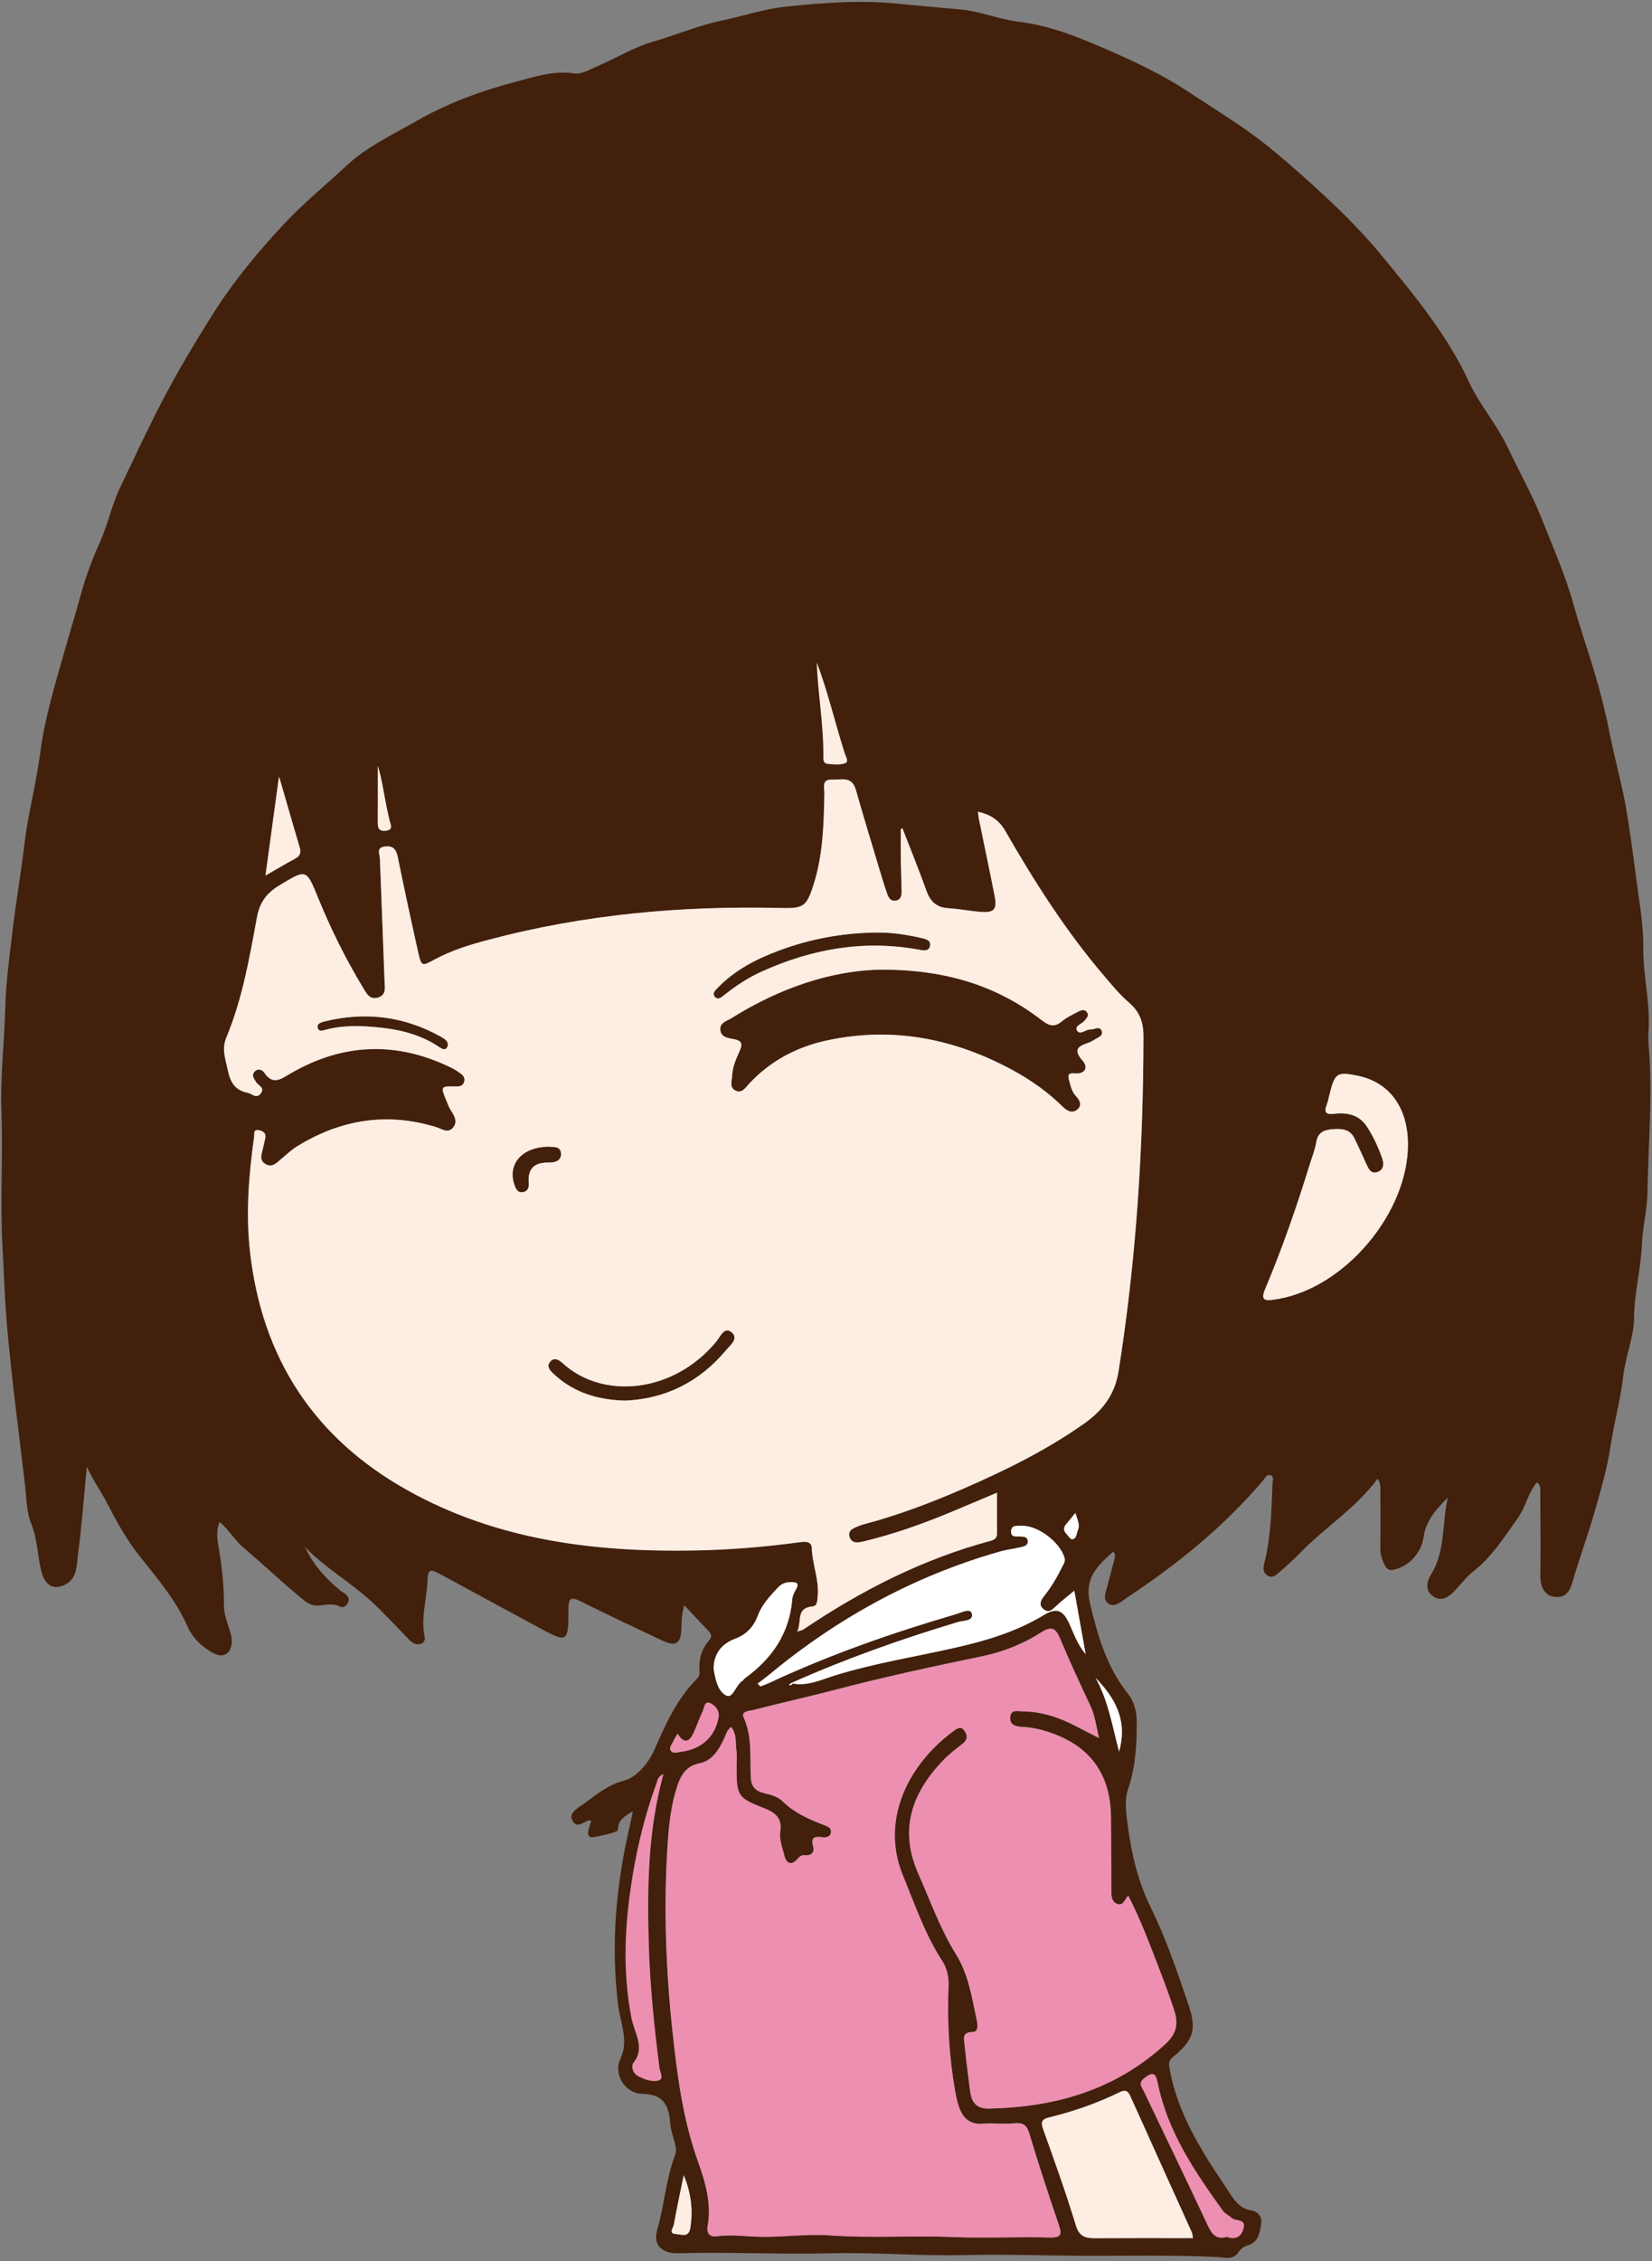
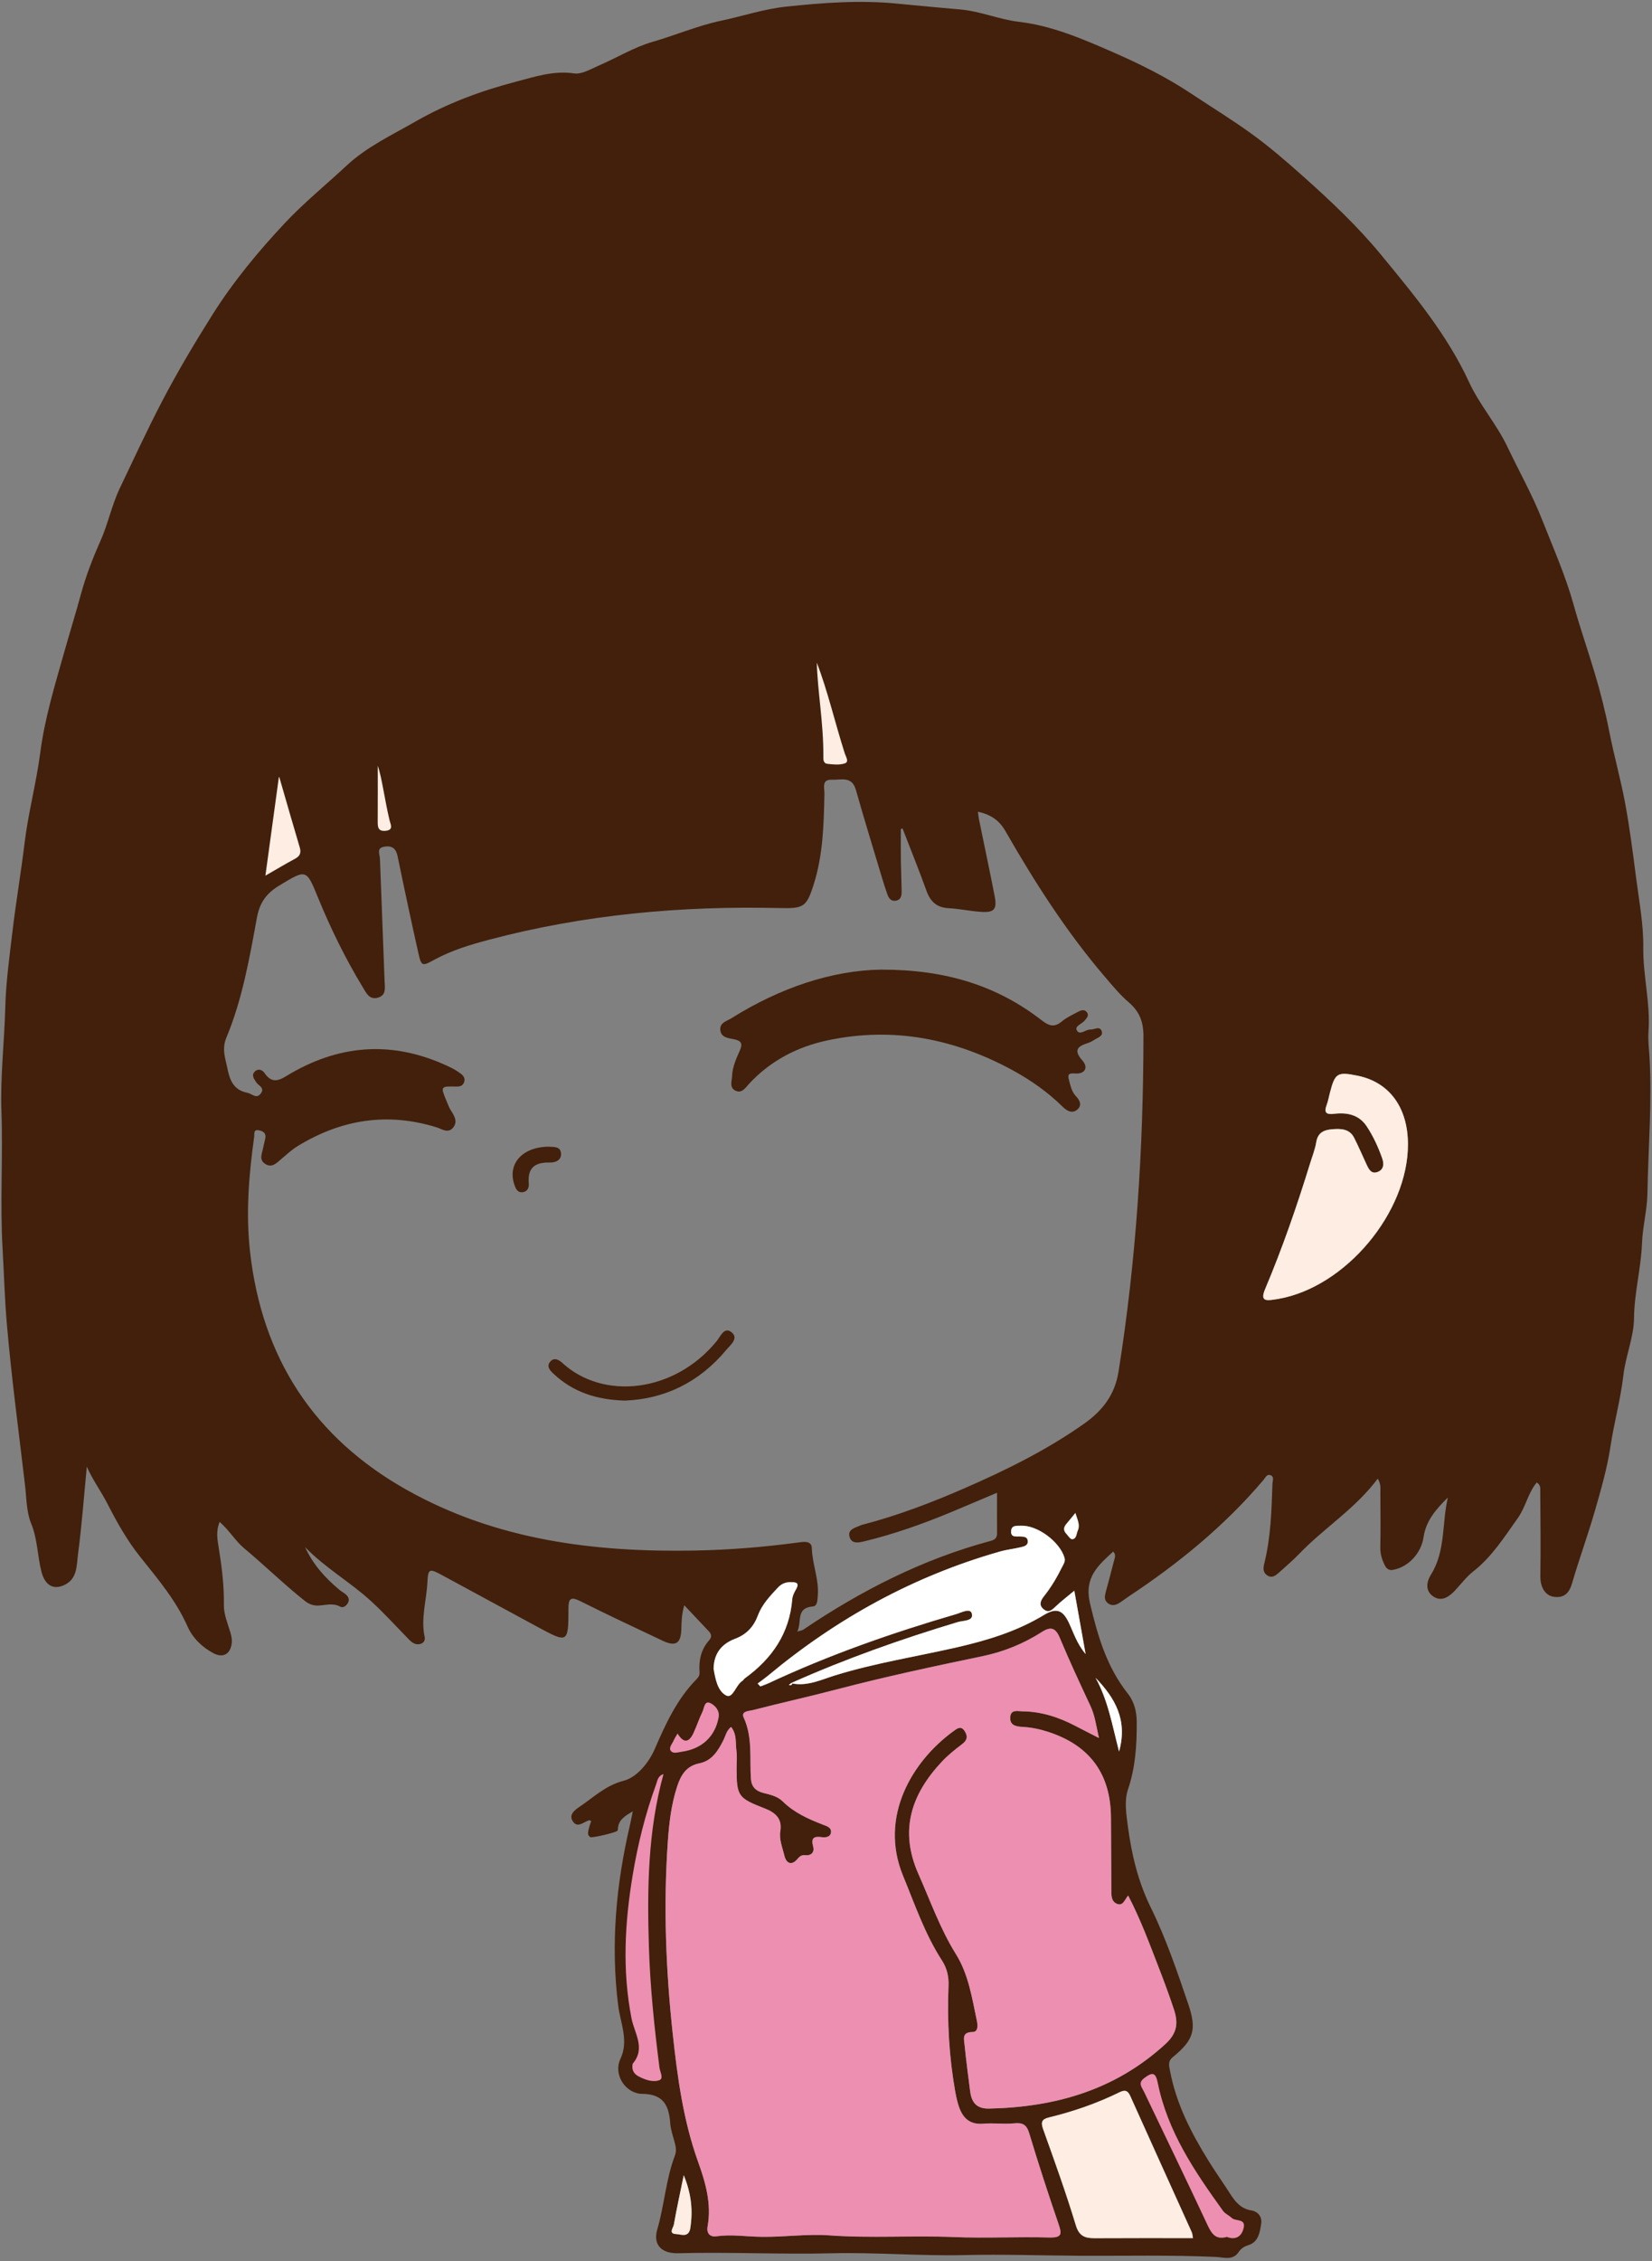
<svg xmlns="http://www.w3.org/2000/svg" height="469.1" preserveAspectRatio="xMidYMid meet" version="1.0" viewBox="77.7 19.6 342.9 469.1" width="342.9" zoomAndPan="magnify">
  <rect x="77.7" y="19.6" width="342.9" height="469.1" fill="#808080" stroke="none" />
  <g fill="#42200B" id="change1_1">
    <path d="M207.41,310.18c-5.95-0.16-10.82-1.8-14.84-5.59c-0.7-0.66-1.5-1.5-0.67-2.48 c0.83-0.98,1.81-0.39,2.54,0.27c8.42,7.73,23.15,6.25,31.98-4.49c0.81-0.98,1.6-3.11,3.1-1.91c1.61,1.29-0.23,2.66-1.1,3.72 C222.83,306.4,215.64,309.86,207.41,310.18z" />
    <path d="M191.61,257.5c0.96,0.11,2.43-0.16,2.54,1.41c0.1,1.45-1.22,1.91-2.38,1.88c-3.08-0.08-4.61,1.15-4.31,4.37 c0.08,0.81-0.27,1.64-1.22,1.78c-1.13,0.16-1.5-0.74-1.78-1.58C183,261.04,186.13,257.54,191.61,257.5z" />
-     <path d="M259.55,213.08c3.18-0.05,6.3,0.42,9.39,1.13c0.9,0.21,2.16,0.45,1.77,1.77c-0.32,1.08-1.45,0.79-2.29,0.64 c-11.37-2.08-22.17-0.16-32.59,4.54c-2.81,1.27-5.38,2.96-7.79,4.88c-0.54,0.43-1.25,1.04-1.86,0.45c-0.8-0.78,0.03-1.46,0.54-1.99 c3.57-3.67,8.03-5.95,12.74-7.71C245.92,214.38,252.64,213.15,259.55,213.08z" />
-     <path d="M170.68,236.35c-0.19,1.08-0.85,1.14-1.67,0.57c-4.66-3.21-9.99-4.07-15.46-4.38 c-2.72-0.16-5.42-0.02-8.08,0.65c-0.62,0.16-1.55,0.6-1.81-0.34c-0.23-0.84,0.66-1.14,1.33-1.31c8.53-2.12,16.66-1.11,24.34,3.21 C170.4,235.37,170.64,235.84,170.68,236.35z" />
    <path d="M260.58,220.77c13.51-0.02,24.11,3.35,33.39,10.55c1.47,1.14,2.59,1.49,4.13,0.2 c0.99-0.83,2.23-1.4,3.39-2.01c0.62-0.33,1.38-0.59,1.87,0.19c0.41,0.66-0.12,1.12-0.5,1.61c-0.56,0.73-2.16,1.14-1.64,2.07 c0.62,1.12,1.83-0.24,2.83-0.18c0.8,0.04,1.9-0.82,2.32,0.32c0.38,1.05-0.84,1.36-1.54,1.82c-0.44,0.29-0.92,0.53-1.42,0.69 c-2.13,0.68-2.87,1.52-1.05,3.58c1.33,1.5,0.51,2.88-1.56,2.7c-1.46-0.12-1.48,0.39-1.2,1.43c0.32,1.18,0.55,2.38,1.46,3.33 c0.78,0.81,1.3,1.87,0.23,2.75c-1.12,0.92-2.2,0.19-3.03-0.62c-3.1-3.04-6.61-5.51-10.39-7.57c-12.06-6.55-24.82-9.07-38.38-6.19 c-6.32,1.34-11.87,4.23-16.32,9.03c-0.74,0.8-1.47,2.05-2.81,1.41c-1.32-0.63-0.74-2.04-0.7-3.09c0.08-1.86,0.87-3.58,1.61-5.25 c0.64-1.43,0.28-2.04-1.23-2.33c-1.16-0.23-2.67-0.34-2.83-1.9c-0.16-1.55,1.38-1.87,2.37-2.49 C239.61,224.52,250.46,220.91,260.58,220.77z" />
    <path d="M420.08,238.85c-0.1-1.74-0.34-3.49-0.21-5.22c0.43-5.86-1.15-11.58-1.08-17.44 c0.06-4.81-0.87-9.65-1.49-14.46c-0.66-5.15-1.32-10.31-2.26-15.41c-0.93-5.03-2.34-9.98-3.32-15c-0.8-4.09-1.84-8.16-3.02-12.11 c-1.41-4.72-3.05-9.4-4.37-14.15c-1.69-6.08-4.25-11.81-6.54-17.64c-2.03-5.16-4.79-10.05-7.17-15.06c-2.28-4.79-5.81-8.75-8-13.5 c-4.56-9.88-11.46-18.13-18.26-26.4c-4.86-5.9-10.44-11.16-16.17-16.27c-3.53-3.15-7.1-6.23-10.92-8.98 c-4.02-2.89-8.26-5.49-12.37-8.22c-5.13-3.41-10.61-6.12-16.14-8.54c-6.25-2.73-12.64-5.51-19.55-6.32 c-4.15-0.49-7.97-2.19-12.22-2.57c-4.3-0.38-8.62-0.76-12.91-1.19c-7.82-0.79-15.53-0.2-23.23,0.61 c-4.55,0.48-8.98,1.97-13.48,2.92c-4.87,1.03-9.44,3.01-14.21,4.38c-3.87,1.12-7.42,3.31-11.16,4.92 c-1.67,0.72-3.54,1.87-5.15,1.63c-4.26-0.63-8.19,0.71-12.05,1.72c-7.24,1.89-14.28,4.49-20.83,8.25 c-4.93,2.83-10.14,5.25-14.34,9.17c-4.27,3.98-8.8,7.65-12.82,11.93c-5.56,5.93-10.71,12.16-15.03,19.02 c-3.67,5.82-7.18,11.72-10.39,17.85c-3.11,5.95-5.91,12.03-8.8,18.07c-1.7,3.56-2.46,7.47-4.08,11.08 c-1.58,3.54-2.98,7.18-4.01,10.95c-1.1,4.04-2.34,8.04-3.48,12.07c-1.95,6.88-4.05,13.76-4.97,20.86 c-0.82,6.28-2.48,12.39-3.25,18.71c-0.74,6.14-1.8,12.3-2.53,18.48c-0.62,5.24-1.35,10.49-1.48,15.76 C78.6,235.9,77.74,243,78,250.19c0.33,9.45-0.31,18.95,0.23,28.39c0.3,5.21,0.44,10.44,0.89,15.66 c0.96,11.22,2.48,22.37,3.78,33.54c0.31,2.65,0.28,5.49,1.26,7.89c1.36,3.29,1.29,6.77,2.17,10.11c0.63,2.36,2.12,3.73,4.48,2.77 c2.98-1.22,2.76-4.06,3.07-6.39c0.8-6.07,1.25-12.18,1.84-18.27c1.21,2.75,2.95,5.1,4.26,7.65c1.97,3.84,4.09,7.64,6.81,11.05 c3.64,4.56,7.42,8.99,9.83,14.44c1.05,2.37,3,4.3,5.4,5.57c1.8,0.95,3.26,0.33,3.7-1.59c0.2-0.86,0.09-1.72-0.16-2.59 c-0.55-1.91-1.42-3.87-1.39-5.79c0.06-4.04-0.43-7.96-1.07-11.92c-0.26-1.6-0.63-3.39,0.19-5.36c2.02,1.77,3.29,3.97,5.06,5.45 c4.29,3.57,8.27,7.49,12.65,10.96c0.8,0.63,1.68,0.97,2.67,0.95c1.55-0.04,3.09-0.63,4.64,0.22c0.57,0.32,1.2-0.11,1.55-0.67 c0.46-0.72,0.2-1.36-0.38-1.86c-0.39-0.35-0.88-0.59-1.28-0.92c-2.97-2.47-5.53-5.28-7.18-8.91c4.14,4.3,9.35,7.23,13.69,11.21 c2.78,2.55,5.32,5.36,7.96,8.05c0.65,0.66,1.39,1.11,2.35,0.82c0.68-0.21,0.97-0.79,0.82-1.46c-0.82-3.8,0.38-7.49,0.57-11.24 c0.14-2.94,0.39-2.99,3.09-1.53c6.64,3.59,13.28,7.19,19.92,10.79c6.12,3.32,6.27,3.27,6.27-3.79c0-2.13,0.39-2.66,2.48-1.62 c5.65,2.83,11.38,5.51,17.09,8.21c2.67,1.26,3.76,0.58,3.86-2.33c0.05-1.55,0.05-3.09,0.61-5.04c1.89,2.01,3.49,3.71,5.1,5.41 c0.58,0.61,0.65,1.21,0.07,1.85c-1.68,1.9-2.18,4.15-2,6.61c0.04,0.56-0.15,1-0.55,1.41c-4.12,4.14-6.48,9.34-8.76,14.58 c-1.33,3.04-3.83,5.88-6.42,6.55c-3.77,0.97-6.18,3.39-9.07,5.33c-1.01,0.68-2.5,1.71-1.44,3.18c0.97,1.36,2.2,0.01,3.31-0.3 c0.12-0.03,0.29,0.09,0.44,0.15c-0.82,2.47-0.84,2.87-0.18,3.34c0.32,0.23,5.45-0.98,5.63-1.33c0.04-0.08,0.09-0.16,0.09-0.25 c0.03-1.99,1.5-2.83,3.1-3.77c-0.21,1.03-0.39,1.96-0.6,2.88c-2.88,12.32-4.01,24.75-2.44,37.36c0.46,3.69,2.24,7.34,0.49,11.07 c-1.6,3.42,1.14,7.27,4.49,7.3c4.43,0.04,5.56,2.41,5.83,6.11c0.1,1.38,0.6,2.74,0.96,4.1c0.23,0.87,0.34,1.73,0.01,2.59 c-1.88,4.96-2.19,10.3-3.66,15.34c-0.98,3.38,1.13,5.01,4.29,4.93c10.6-0.29,21.19,0.27,31.8,0.01c9.21-0.23,18.43,0.59,27.66,0.37 c7.95-0.19,15.91,0.09,23.86,0.14c9.47,0.05,18.94-0.19,28.41,0.25c1.39,0.06,3.41,0.79,4.58-0.92c0.57-0.84,1.16-1.24,2.18-1.56 c2.02-0.65,2.32-2.71,2.58-4.5c0.19-1.38-0.71-2.46-2.04-2.67c-2.17-0.34-3.32-1.76-4.38-3.41c-1.47-2.29-3.05-4.51-4.48-6.82 c-3.63-5.84-6.76-11.91-8.04-18.77c-0.2-1.05-0.48-1.94,0.6-2.82c4.33-3.53,4.99-5.69,3.21-10.95c-2.32-6.81-4.63-13.65-7.81-20.11 c-2.64-5.37-3.98-11.05-4.75-16.88c-0.33-2.49-0.75-5.28,0.02-7.54c1.57-4.61,1.85-9.26,1.83-14c-0.01-2.15-0.49-4.21-1.85-5.93 c-4.38-5.52-6.25-11.95-7.85-18.72c-1.26-5.37,1.65-7.83,4.82-10.75c0.64,0.7,0.32,1.3,0.18,1.86c-0.56,2.21-1.16,4.41-1.75,6.61 c-0.21,0.8-0.31,1.6,0.39,2.19c0.78,0.66,1.64,0.52,2.44,0.01c0.67-0.42,1.29-0.91,1.95-1.35c10.37-6.87,19.93-14.67,28-24.2 c0.36-0.43,0.68-1.22,1.39-0.98c0.9,0.31,0.47,1.2,0.45,1.83c-0.19,5.53-0.33,11.06-1.69,16.47c-0.25,0.98-0.32,1.97,0.71,2.57 c0.95,0.55,1.69-0.07,2.35-0.66c1.44-1.29,2.91-2.55,4.25-3.94c5.15-5.35,11.59-9.3,16.23-15.53c0.74,1.2,0.54,2.08,0.55,2.91 c0.02,3.78,0.06,7.55-0.01,11.33c-0.03,1.38,0.35,2.59,0.95,3.77c0.35,0.7,0.89,1.06,1.7,0.91c3.2-0.6,5.84-3.45,6.33-6.81 c0.5-3.43,2.66-5.84,5.04-8.2c-1.26,5.35-0.43,11.07-3.5,15.98c-0.91,1.47-1.27,3.3,0.41,4.5c1.82,1.3,3.45,0.01,4.59-1.21 c1.23-1.32,2.42-2.88,3.75-3.92c3.91-3.06,6.41-7.08,9.22-11.01c1.69-2.35,2.15-5.27,3.98-7.46c0.89,0.54,0.73,1.34,0.73,1.98 c0.05,5.81,0.1,11.63,0.02,17.44c-0.03,2.26,0.96,4.08,2.89,4.31c2.07,0.24,3.1-0.78,3.69-2.81c1.48-5.08,3.31-10.06,4.77-15.14 c1.25-4.34,2.51-8.73,3.19-13.18c0.75-5,2.12-9.86,2.7-14.9c0.46-3.96,2.16-7.84,2.2-11.76c0.05-5.29,1.46-10.35,1.66-15.59 c0.13-3.4,1.04-6.78,1.12-10.18C419.81,257.81,420.63,248.34,420.08,238.85z M289.46,338.38c-0.83-0.05-1.97,0.27-1.88-1.12 c0.07-1.27,1.18-1.07,2.02-1.11c3.38-0.17,8.05,3.27,9.06,6.62c0.24,0.79-0.21,1.37-0.51,1.97c-1.05,2.13-2.26,4.17-3.74,6.03 c-0.71,0.89-1.16,1.87-0.03,2.74c1.02,0.79,1.7,0.1,2.46-0.62c1.12-1.07,2.37-2.01,3.86-3.26c0.81,4.52,1.54,8.62,2.35,13.15 c-1.83-2.16-2.5-4.44-3.5-6.54c-1.24-2.6-2.58-3.12-5.1-1.6c-5.62,3.41-11.72,5.27-18.13,6.74c-8.44,1.93-17.03,3.26-25.35,5.84 c-2.75,0.85-5.65,2.27-8.78,1.66c-0.15,0.34-0.38,0.46-0.73,0.27c0.17-0.13,0.35-0.26,0.52-0.38c11.23-5.01,22.79-9.1,34.56-12.64 c1.12-0.34,3.29-0.16,2.9-1.73c-0.31-1.27-2.16-0.23-3.26,0.09c-13.32,3.89-26.39,8.46-38.97,14.35c-0.54,0.25-1.11,0.44-1.67,0.65 c-0.19-0.2-0.37-0.4-0.56-0.6c0.7-0.53,1.43-1.04,2.11-1.6c14.29-11.89,30.23-20.68,48.15-25.78c1.43-0.41,2.93-0.56,4.38-0.91 c0.65-0.16,1.49-0.33,1.43-1.25C290.98,338.39,290.15,338.42,289.46,338.38z M242.14,351.37c-0.57,7.11-4.21,12.35-9.83,16.42 c-0.21,0.15-0.33,0.43-0.55,0.56c-1.35,0.85-1.94,3.75-3.36,3c-1.81-0.97-2.25-3.6-2.59-5.53c0.05-3.31,1.81-5.22,4.43-6.21 c2.44-0.92,3.89-2.52,4.78-4.88c0.85-2.27,2.5-4,4.12-5.74c0.7-0.75,1.53-1.14,2.56-1.14c1.11-0.01,2.08,0.02,1.18,1.56 C242.53,350.01,242.19,350.7,242.14,351.37z M221.01,481.74c-0.32,2.21-1.89,1.41-2.97,1.36c-1.67-0.07-0.59-1.32-0.48-1.93 c0.58-3.25,1.29-6.48,2.07-10.28C221.24,474.8,221.52,478.2,221.01,481.74z M304.94,483.95c-2.01,0.01-3.24-0.39-3.94-2.72 c-2.03-6.71-4.42-13.32-6.78-19.92c-0.52-1.45-0.26-2.06,1.2-2.41c5.04-1.23,9.93-2.91,14.6-5.2c1.04-0.51,1.71-0.54,2.27,0.69 c4.24,9.44,8.52,18.87,12.78,28.3c0.14,0.3,0.14,0.66,0.26,1.24C318.31,483.94,311.62,483.91,304.94,483.95z M309.98,383 c-1.43-5.51-2.31-10.71-4.89-15.32C309.13,371.86,311.83,376.46,309.98,383z M304.06,373.57c0.91,1.94,1.15,3.99,1.75,6.61 c-1.9-0.98-3.33-1.69-4.75-2.44c-3.46-1.82-7.1-3.05-11.05-3.09c-1.06-0.01-2.54-0.5-2.62,1.27c-0.08,1.66,1.24,1.88,2.55,1.95 c1.85,0.1,3.65,0.48,5.41,1.06c8.62,2.83,12.92,8.75,12.95,17.84c0.02,5,0.04,10.01,0.08,15.01c0.01,1.05-0.03,2.26,1.1,2.77 c1.32,0.6,1.65-0.83,2.39-1.69c2.61,5.02,4.47,10.11,6.43,15.16c1.08,2.78,2.11,5.58,3.05,8.41c0.9,2.71,0.82,4.87-1.72,7.21 c-10.43,9.58-22.88,13.13-36.64,13.42c-2.61,0.05-3.62-1.29-3.92-3.58c-0.41-3.22-0.84-6.43-1.16-9.66 c-0.12-1.19-0.6-2.63,1.68-2.65c1.2-0.01,1.06-1.47,0.86-2.39c-1-4.72-1.73-9.59-4.32-13.74c-3.28-5.26-5.31-11.05-7.8-16.66 c-4.02-9.05-1.47-16.55,4.88-23.31c1.25-1.33,2.71-2.5,4.17-3.61c1.06-0.8,1.26-1.59,0.58-2.68c-0.82-1.32-1.68-0.51-2.42,0.02 c-8.53,6.22-15.41,17.72-10.42,29.9c2.47,6,4.56,12.17,8.12,17.66c1.04,1.61,1.42,3.35,1.34,5.26c-0.3,7.38,0.12,14.73,1.41,22.01 c0.15,0.86,0.35,1.72,0.6,2.55c0.77,2.61,2.18,4.28,5.25,4.01c2.09-0.18,4.22,0.14,6.31-0.07c1.78-0.18,2.63,0.21,3.19,2.07 c1.89,6.3,3.94,12.56,6.07,18.79c0.7,2.04,0.77,2.89-1.9,2.82c-6.59-0.19-13.2,0.18-19.78-0.09c-8.61-0.36-17.22,0.27-25.84-0.35 c-4.68-0.34-9.42,0.37-14.14,0.3c-3.13-0.04-6.23-0.55-9.38-0.11c-1.17,0.16-2.08-0.47-1.79-2.1c0.83-4.65-0.42-9.01-1.98-13.35 c-3.08-8.57-4.29-17.55-5.26-26.53c-1.43-13.19-1.95-26.43-1.04-39.69c0.27-3.94,0.71-7.87,1.95-11.65 c0.77-2.35,1.88-4.26,4.64-4.81c2.56-0.51,3.85-2.58,4.94-4.75c0.45-0.9,0.6-2,1.6-2.8c1.23,1.55,0.88,3.28,1.1,4.85 c0.17,1.21,0.04,2.45,0.04,3.68c0.01,5.86,0.3,6.22,5.84,8.38c2.06,0.81,3.68,2,3.24,4.7c-0.29,1.76,0.46,3.47,0.86,5.15 c0.35,1.47,1.44,2.11,2.65,0.69c0.51-0.6,0.9-0.93,1.71-0.84c1.26,0.13,1.9-0.67,1.6-1.78c-0.48-1.77,0.11-2.19,1.77-1.96 c0.77,0.11,1.79,0.01,1.92-0.94c0.16-1.1-0.92-1.36-1.72-1.67c-3.01-1.17-5.94-2.48-8.29-4.8c-1.11-1.1-2.61-1.4-4.05-1.77 c-1.53-0.39-2.43-1.25-2.55-2.91c-0.3-4.25,0.39-8.59-1.5-12.71c-0.63-1.36,1.12-1.36,1.87-1.55c5.86-1.51,11.77-2.81,17.63-4.35 c9.93-2.6,19.97-4.74,30.01-6.83c4.43-0.92,8.57-2.59,12.37-5.03c1.87-1.2,2.86-0.88,3.74,1.24 C299.69,364.2,301.87,368.89,304.06,373.57z M309.87,304.17c-0.77,4.86-3.37,8.14-7.16,10.81c-7.79,5.5-16.3,9.68-25,13.47 c-6.69,2.91-13.5,5.5-20.56,7.37c-0.34,0.09-0.69,0.17-1,0.32c-1.03,0.45-2.48,0.78-2.13,2.23c0.4,1.65,1.98,1.27,3.1,1 c6.16-1.49,12.11-3.6,17.96-6.03c3.22-1.34,6.43-2.72,9.57-4.04c0,2.91-0.02,5.67,0.01,8.43c0.01,1-0.53,1.34-1.4,1.58 c-14.06,3.78-26.84,10.29-38.85,18.41c-0.2,0.13-0.47,0.15-1.22,0.38c1.01-2.08-0.38-4.91,3.23-5.21c0.97-0.08,0.94-1.31,1.02-2.2 c0.3-3.38-1.14-6.53-1.23-9.88c-0.05-1.68-1.8-1.33-2.98-1.17c-7.06,0.94-14.15,1.52-21.26,1.65c-20.9,0.39-41.24-2.14-59.84-12.58 c-19.3-10.84-30.05-27.39-32.53-49.4c-0.9-8.02-0.25-15.94,0.86-23.87c0.08-0.58-0.23-1.6,1.03-1.33c0.88,0.19,1.47,0.61,1.28,1.63 c-0.13,0.69-0.33,1.37-0.46,2.05c-0.22,1.16-0.94,2.46,0.49,3.32c1.37,0.83,2.27-0.19,3.22-0.99c1.14-0.96,2.24-2,3.51-2.77 c9.02-5.5,18.59-7.04,28.8-3.86c1.1,0.34,2.36,1.33,3.4,0.08c1.04-1.24,0.29-2.45-0.45-3.6c-0.37-0.58-0.61-1.26-0.88-1.9 c-1.29-3.1-1.28-3.11,1.96-3.04c0.66,0.02,1.26-0.08,1.58-0.7c0.37-0.72,0.14-1.4-0.47-1.87c-0.62-0.48-1.29-0.92-1.99-1.27 c-11.35-5.59-22.52-5.22-33.46,1.13c-1.91,1.11-3.64,2.56-5.45-0.14c-0.44-0.66-1.38-0.97-2.05-0.19 c-0.66,0.75-0.07,1.44,0.34,2.12c0.44,0.73,1.89,1.14,0.98,2.35c-0.93,1.24-1.83,0.04-2.78-0.14c-2.81-0.54-3.65-2.53-4.14-4.97 c-0.43-2.17-1.24-4.07-0.22-6.51c3.33-7.98,4.79-16.51,6.35-24.96c0.57-3.07,2.01-4.98,4.59-6.54c5.67-3.43,5.62-3.51,8.08,2.51 c2.63,6.43,5.69,12.65,9.29,18.59c0.71,1.17,1.35,2.67,3.18,2.13c1.73-0.52,1.38-2.06,1.34-3.32c-0.3-8.51-0.66-17.01-0.97-25.52 c-0.03-0.91-0.81-2.21,0.96-2.48c1.6-0.24,2.39,0.42,2.72,2.04c1.36,6.62,2.77,13.23,4.25,19.82c0.7,3.14,0.81,2.98,3.58,1.49 c3.48-1.87,7.3-3.02,11.12-4.03c19.76-5.24,39.9-7.06,60.28-6.58c5.02,0.12,5.64-0.15,7.15-4.98c1.92-6.1,2.08-12.43,2.2-18.76 c0.02-1.17-0.64-2.99,1.55-2.88c1.83,0.09,4.14-0.85,4.97,2.07c1.75,6.16,3.64,12.29,5.48,18.43c0.33,1.09,0.68,2.18,1.06,3.25 c0.28,0.78,0.72,1.48,1.68,1.36c1.13-0.14,1.31-1.05,1.29-1.97c-0.03-2.11-0.13-4.21-0.16-6.32c-0.03-2.19-0.01-4.37-0.01-6.56 c0.11-0.06,0.23-0.13,0.34-0.19c1.67,4.33,3.42,8.62,4.99,12.99c0.81,2.26,2.15,3.46,4.59,3.59c2.19,0.12,4.35,0.58,6.54,0.75 c2.92,0.23,3.56-0.46,3.01-3.29c-1.04-5.34-2.18-10.66-3.27-16c-0.08-0.41-0.11-0.83-0.2-1.47c2.66,0.56,4.44,1.8,5.7,4 c6.08,10.6,12.65,20.88,20.61,30.19c1.6,1.87,3.17,3.79,5.03,5.38c2.25,1.93,3.03,4.08,3.02,7.07 C315.02,257.97,313.54,281.14,309.87,304.17z M343.01,289.09c-0.35,0.06-0.69,0.11-1.04,0.16c-1.86,0.29-2.58-0.04-1.69-2.17 c3.58-8.49,6.6-17.19,9.31-25.99c0.46-1.51,1.07-3,1.32-4.54c0.33-2.01,1.63-2.53,3.32-2.67c1.8-0.14,3.6-0.11,4.56,1.8 c0.91,1.8,1.7,3.66,2.55,5.48c0.46,0.98,0.97,2.08,2.29,1.59c1.34-0.5,1.37-1.71,0.95-2.88c-0.82-2.32-1.85-4.56-3.21-6.61 c-1.61-2.41-4.07-2.9-6.74-2.58c-1.55,0.19-2.19-0.16-1.57-1.81c0.31-0.82,0.46-1.69,0.68-2.54c1.06-4.12,1.54-4.42,5.78-3.55 c6.55,1.34,10.38,6.56,10.41,14.17C370,271.13,356.97,286.68,343.01,289.09z" />
  </g>
  <g>
    <g>
      <g>
        <g id="change2_1">
-           <path d="M265.02,191.45c1.67,4.33,3.42,8.62,4.99,12.99c0.81,2.26,2.15,3.46,4.59,3.59 c2.19,0.12,4.35,0.58,6.54,0.75c2.92,0.23,3.56-0.46,3.01-3.29c-1.04-5.34-2.18-10.66-3.27-16c-0.08-0.41-0.11-0.83-0.2-1.47 c2.66,0.56,4.44,1.8,5.7,4c6.08,10.6,12.65,20.88,20.61,30.19c1.6,1.87,3.17,3.79,5.03,5.38c2.25,1.93,3.03,4.08,3.02,7.07 c-0.03,23.3-1.51,46.46-5.18,69.49c-0.77,4.86-3.37,8.14-7.16,10.81c-7.79,5.5-16.3,9.68-25,13.47 c-6.69,2.91-13.5,5.5-20.56,7.37c-0.34,0.09-0.69,0.17-1,0.32c-1.03,0.45-2.48,0.78-2.13,2.23c0.4,1.65,1.98,1.27,3.1,1 c6.16-1.49,12.11-3.6,17.96-6.03c3.22-1.34,6.43-2.72,9.57-4.04c0,2.91-0.02,5.67,0.01,8.43c0.01,1-0.53,1.34-1.4,1.58 c-14.06,3.78-26.84,10.29-38.85,18.41c-0.2,0.13-0.47,0.15-1.22,0.38c1.01-2.08-0.38-4.91,3.23-5.21 c0.97-0.08,0.94-1.31,1.02-2.2c0.3-3.38-1.14-6.53-1.23-9.88c-0.05-1.68-1.8-1.33-2.98-1.17c-7.06,0.94-14.15,1.52-21.26,1.65 c-20.9,0.39-41.24-2.14-59.84-12.58c-19.3-10.84-30.05-27.39-32.53-49.4c-0.9-8.02-0.25-15.94,0.86-23.87 c0.08-0.58-0.23-1.6,1.03-1.33c0.88,0.19,1.47,0.61,1.28,1.63c-0.13,0.69-0.33,1.37-0.46,2.05c-0.22,1.16-0.94,2.46,0.49,3.32 c1.37,0.83,2.27-0.19,3.22-0.99c1.14-0.96,2.24-2,3.51-2.77c9.02-5.5,18.59-7.04,28.8-3.86c1.1,0.34,2.36,1.33,3.4,0.08 c1.04-1.24,0.29-2.45-0.45-3.6c-0.37-0.58-0.61-1.26-0.88-1.9c-1.28-3.1-1.28-3.11,1.96-3.04c0.66,0.02,1.26-0.08,1.58-0.7 c0.37-0.72,0.14-1.4-0.47-1.87c-0.62-0.48-1.29-0.92-1.99-1.27c-11.35-5.59-22.52-5.22-33.46,1.13 c-1.91,1.11-3.64,2.56-5.45-0.14c-0.44-0.66-1.38-0.97-2.05-0.19c-0.66,0.75-0.07,1.44,0.34,2.12c0.44,0.73,1.89,1.14,0.98,2.35 c-0.93,1.24-1.83,0.04-2.78-0.14c-2.81-0.54-3.65-2.53-4.14-4.97c-0.43-2.17-1.24-4.07-0.22-6.51 c3.33-7.98,4.79-16.51,6.35-24.96c0.57-3.07,2.01-4.98,4.59-6.54c5.67-3.43,5.62-3.51,8.08,2.51c2.63,6.43,5.69,12.65,9.29,18.59 c0.71,1.17,1.35,2.67,3.18,2.13c1.73-0.52,1.38-2.06,1.34-3.32c-0.3-8.51-0.66-17.01-0.97-25.52c-0.03-0.91-0.81-2.21,0.96-2.48 c1.6-0.24,2.39,0.42,2.72,2.04c1.36,6.62,2.77,13.23,4.25,19.82c0.7,3.14,0.81,2.98,3.58,1.49c3.48-1.87,7.3-3.02,11.12-4.03 c19.76-5.24,39.9-7.06,60.28-6.58c5.02,0.12,5.64-0.15,7.15-4.98c1.92-6.1,2.08-12.43,2.2-18.76c0.02-1.17-0.64-2.99,1.55-2.88 c1.83,0.09,4.14-0.85,4.97,2.07c1.75,6.16,3.64,12.29,5.48,18.43c0.33,1.09,0.68,2.18,1.06,3.25c0.28,0.78,0.72,1.48,1.68,1.36 c1.13-0.14,1.31-1.05,1.29-1.97c-0.03-2.11-0.13-4.21-0.16-6.32c-0.03-2.19-0.01-4.37-0.01-6.56 C264.79,191.58,264.91,191.52,265.02,191.45z M260.58,220.77c-10.12,0.14-20.97,3.75-30.99,10.03c-0.99,0.62-2.53,0.94-2.37,2.49 c0.16,1.56,1.67,1.67,2.83,1.9c1.51,0.29,1.86,0.91,1.23,2.33c-0.75,1.68-1.54,3.39-1.61,5.25c-0.04,1.06-0.63,2.46,0.7,3.09 c1.34,0.64,2.07-0.61,2.81-1.41c4.46-4.8,10.01-7.7,16.32-9.03c13.56-2.87,26.32-0.35,38.38,6.19c3.79,2.06,7.3,4.54,10.39,7.57 c0.83,0.81,1.91,1.55,3.03,0.62c1.07-0.88,0.54-1.94-0.23-2.75c-0.91-0.95-1.13-2.15-1.46-3.33c-0.28-1.03-0.26-1.55,1.2-1.43 c2.07,0.18,2.89-1.2,1.56-2.7c-1.82-2.05-1.08-2.89,1.05-3.58c0.5-0.16,0.98-0.4,1.42-0.69c0.69-0.46,1.92-0.77,1.54-1.82 c-0.41-1.15-1.51-0.28-2.32-0.32c-0.99-0.05-2.2,1.3-2.83,0.18c-0.52-0.93,1.08-1.34,1.64-2.07c0.38-0.49,0.91-0.95,0.5-1.61 c-0.5-0.78-1.25-0.52-1.87-0.19c-1.16,0.61-2.4,1.17-3.39,2.01c-1.53,1.29-2.66,0.94-4.13-0.2 C284.69,224.12,274.09,220.76,260.58,220.77z M207.41,310.18c8.23-0.32,15.43-3.77,21.01-10.48c0.88-1.05,2.71-2.43,1.1-3.72 c-1.51-1.2-2.3,0.93-3.1,1.91c-8.84,10.74-23.56,12.22-31.98,4.49c-0.72-0.66-1.7-1.25-2.54-0.27c-0.83,0.98-0.03,1.82,0.67,2.48 C196.59,308.38,201.46,310.02,207.41,310.18z M259.55,213.08c-6.91,0.07-13.63,1.3-20.1,3.71c-4.71,1.75-9.17,4.03-12.74,7.71 c-0.51,0.53-1.34,1.21-0.54,1.99c0.62,0.59,1.33-0.02,1.86-0.45c2.41-1.93,4.98-3.61,7.79-4.88c10.41-4.7,21.22-6.62,32.59-4.54 c0.84,0.15,1.98,0.44,2.29-0.64c0.39-1.32-0.87-1.56-1.77-1.77C265.85,213.5,262.73,213.03,259.55,213.08z M170.68,236.35 c-0.03-0.52-0.27-0.99-1.36-1.6c-7.67-4.32-15.81-5.33-24.34-3.21c-0.67,0.17-1.57,0.47-1.33,1.31c0.26,0.94,1.2,0.49,1.81,0.34 c2.66-0.67,5.37-0.8,8.08-0.65c5.47,0.32,10.8,1.17,15.46,4.38C169.83,237.49,170.49,237.44,170.68,236.35z M191.61,257.5 c-5.48,0.04-8.62,3.54-7.15,7.86c0.29,0.84,0.66,1.75,1.78,1.58c0.95-0.14,1.3-0.97,1.22-1.78c-0.3-3.21,1.23-4.45,4.31-4.37 c1.16,0.03,2.48-0.42,2.38-1.88C194.04,257.34,192.57,257.61,191.61,257.5z" fill="#FDEDE3" />
-         </g>
+           </g>
        <g id="change2_2">
          <path d="M369.95,256.96c0.05,14.17-12.98,29.72-26.94,32.13c-0.35,0.06-0.69,0.11-1.04,0.16 c-1.86,0.29-2.58-0.04-1.69-2.17c3.58-8.49,6.6-17.19,9.31-25.99c0.46-1.51,1.07-3,1.32-4.54c0.33-2.01,1.63-2.53,3.32-2.67 c1.8-0.14,3.6-0.11,4.56,1.8c0.91,1.8,1.7,3.66,2.55,5.48c0.46,0.98,0.97,2.08,2.29,1.59c1.34-0.5,1.37-1.71,0.95-2.88 c-0.82-2.32-1.85-4.56-3.21-6.61c-1.61-2.41-4.07-2.9-6.74-2.58c-1.55,0.19-2.19-0.16-1.57-1.81c0.31-0.82,0.46-1.69,0.68-2.54 c1.06-4.12,1.54-4.42,5.78-3.55C366.09,244.13,369.92,249.35,369.95,256.96z" fill="#FDEDE3" />
        </g>
        <g id="change2_3">
          <path d="M325.32,483.94c-7.01,0-13.7-0.02-20.39,0.02c-2.01,0.01-3.24-0.39-3.94-2.72 c-2.03-6.71-4.42-13.32-6.78-19.92c-0.52-1.45-0.26-2.06,1.2-2.41c5.04-1.23,9.93-2.91,14.6-5.2c1.04-0.51,1.71-0.54,2.27,0.69 c4.24,9.44,8.52,18.87,12.78,28.3C325.2,482.99,325.21,483.36,325.32,483.94z" fill="#FDEDE3" />
        </g>
        <g id="change2_4">
          <path d="M219.62,470.89c1.61,3.91,1.9,7.31,1.39,10.85c-0.32,2.21-1.89,1.41-2.97,1.36 c-1.67-0.07-0.59-1.32-0.48-1.93C218.13,477.92,218.84,474.69,219.62,470.89z" fill="#FDEDE3" />
        </g>
        <g id="change3_2">
          <path d="M300.91,333.48c0.48,1.5,1.03,2.52,0.51,3.67c-0.3,0.67-0.24,1.73-1.17,1.8 c-0.39,0.03-0.85-0.73-1.25-1.16c-0.65-0.69-0.54-1.38,0.06-2.06C299.61,335.09,300.13,334.42,300.91,333.48z" fill="#FFF" />
        </g>
        <g id="change3_3">
          <path d="M241.96,368.76l0.21-0.01c0,0,0,0.13,0,0.13c-0.15,0.34-0.38,0.46-0.73,0.27 C241.62,369.02,241.79,368.89,241.96,368.76z" fill="#FFF" />
        </g>
      </g>
      <g id="change2_5">
        <path d="M253.05,175.92c0.21,0.67,0.97,1.74,0,2.06c-1.1,0.37-2.42,0.23-3.62,0.09c-0.91-0.1-0.84-1.02-0.83-1.7 c0.04-6.74-1.21-13.39-1.36-19.29C249.45,162.76,250.98,169.42,253.05,175.92z" fill="#FDEDE3" />
      </g>
      <g id="change2_6">
        <path d="M156.11,178.47c0.87,2.45,1.41,6.97,2.46,11.36c0.19,0.79,0.91,1.97-0.84,2.14 c-1.58,0.15-1.64-0.81-1.63-1.97C156.13,185.51,156.11,181.02,156.11,178.47z" fill="#FDEDE3" />
      </g>
      <g id="change2_7">
        <path d="M135.57,180.92c0.06-0.09,0.1-0.15,0.13-0.19c-0.02,0.03-0.04,0.06-0.03,0.08 c1.41,4.87,2.8,9.75,4.25,14.61c0.33,1.12,0.05,1.8-0.99,2.35c-1.92,1.03-3.79,2.16-6.14,3.5 C133.76,194.15,134.67,187.47,135.57,180.92z" fill="#FDEDE3" />
      </g>
    </g>
  </g>
  <g fill="#FFF" id="change3_1">
    <path d="M241.96,368.76c11.23-5.01,22.79-9.1,34.56-12.64c1.12-0.34,3.29-0.16,2.9-1.73 c-0.31-1.27-2.16-0.23-3.26,0.09c-13.32,3.89-26.39,8.46-38.97,14.35c-0.54,0.25-1.11,0.44-1.67,0.65c-0.19-0.2-0.37-0.4-0.56-0.6 c0.7-0.53,1.43-1.04,2.11-1.6c14.29-11.89,30.23-20.68,48.15-25.78c1.43-0.41,2.93-0.56,4.38-0.91c0.65-0.16,1.49-0.33,1.43-1.25 c-0.06-0.96-0.88-0.93-1.58-0.97c-0.83-0.05-1.97,0.27-1.88-1.12c0.07-1.27,1.18-1.07,2.02-1.11c3.38-0.17,8.05,3.27,9.06,6.62 c0.24,0.79-0.21,1.37-0.51,1.97c-1.05,2.13-2.26,4.17-3.74,6.03c-0.71,0.89-1.16,1.87-0.03,2.74c1.02,0.79,1.7,0.1,2.46-0.62 c1.12-1.07,2.37-2.01,3.86-3.26c0.81,4.52,1.54,8.62,2.35,13.15c-1.83-2.16-2.5-4.44-3.5-6.54c-1.24-2.6-2.58-3.12-5.1-1.6 c-5.62,3.41-11.72,5.27-18.13,6.74c-8.44,1.93-17.03,3.26-25.35,5.84c-2.75,0.85-5.65,2.27-8.78,1.66c0,0,0-0.13,0-0.13 L241.96,368.76z" />
    <path d="M225.82,365.82c0.05-3.31,1.81-5.22,4.43-6.21c2.44-0.92,3.89-2.52,4.78-4.88c0.85-2.27,2.5-4,4.12-5.74 c0.7-0.75,1.54-1.14,2.56-1.14c1.11-0.01,2.08,0.02,1.18,1.56c-0.35,0.6-0.68,1.29-0.74,1.96c-0.57,7.11-4.21,12.35-9.83,16.42 c-0.21,0.15-0.33,0.43-0.55,0.56c-1.35,0.85-1.94,3.75-3.36,3C226.59,370.39,226.16,367.75,225.82,365.82z" />
    <path d="M305.09,367.68c4.04,4.18,6.73,8.77,4.89,15.32C308.55,377.49,307.67,372.3,305.09,367.68z" />
  </g>
  <g fill="#EC8FB1" id="change4_1">
    <path d="M229.46,377.89c1.23,1.55,0.88,3.28,1.1,4.85c0.17,1.21,0.04,2.45,0.04,3.68c0.01,5.86,0.3,6.22,5.84,8.38 c2.06,0.8,3.68,2,3.24,4.7c-0.29,1.76,0.46,3.47,0.86,5.15c0.35,1.47,1.43,2.11,2.65,0.69c0.51-0.6,0.89-0.93,1.71-0.84 c1.26,0.13,1.9-0.67,1.6-1.78c-0.48-1.77,0.11-2.19,1.77-1.96c0.77,0.11,1.79,0.01,1.92-0.94c0.16-1.1-0.92-1.36-1.72-1.67 c-3.01-1.17-5.94-2.48-8.29-4.8c-1.11-1.1-2.61-1.4-4.05-1.77c-1.53-0.39-2.43-1.25-2.55-2.91c-0.3-4.25,0.39-8.59-1.5-12.71 c-0.63-1.36,1.12-1.36,1.87-1.55c5.86-1.51,11.77-2.81,17.63-4.35c9.93-2.6,19.97-4.74,30.01-6.83c4.43-0.92,8.57-2.59,12.37-5.03 c1.87-1.2,2.86-0.88,3.74,1.24c1.99,4.77,4.17,9.46,6.36,14.14c0.91,1.94,1.15,3.99,1.75,6.61c-1.9-0.98-3.33-1.69-4.75-2.44 c-3.46-1.82-7.1-3.05-11.05-3.09c-1.06-0.01-2.54-0.5-2.62,1.27c-0.08,1.66,1.24,1.88,2.55,1.95c1.85,0.1,3.65,0.48,5.41,1.06 c8.62,2.83,12.92,8.75,12.95,17.84c0.02,5,0.04,10.01,0.08,15.01c0.01,1.05-0.03,2.26,1.1,2.77c1.32,0.6,1.65-0.83,2.39-1.69 c2.61,5.02,4.47,10.11,6.43,15.16c1.08,2.78,2.11,5.58,3.05,8.41c0.9,2.71,0.82,4.87-1.72,7.21 c-10.43,9.58-22.88,13.13-36.64,13.42c-2.61,0.05-3.62-1.29-3.92-3.58c-0.41-3.22-0.84-6.43-1.16-9.66 c-0.12-1.19-0.6-2.63,1.68-2.65c1.2-0.01,1.06-1.47,0.86-2.39c-1-4.72-1.73-9.59-4.32-13.74c-3.28-5.26-5.31-11.05-7.8-16.66 c-4.02-9.05-1.47-16.55,4.88-23.31c1.25-1.33,2.71-2.5,4.17-3.6c1.06-0.8,1.26-1.59,0.58-2.68c-0.82-1.32-1.68-0.51-2.42,0.02 c-8.53,6.22-15.41,17.72-10.42,29.9c2.47,6,4.56,12.17,8.12,17.66c1.04,1.61,1.42,3.35,1.34,5.26c-0.3,7.38,0.12,14.73,1.41,22.01 c0.15,0.86,0.35,1.72,0.6,2.55c0.77,2.61,2.18,4.28,5.25,4.01c2.09-0.18,4.22,0.14,6.31-0.07c1.78-0.18,2.63,0.21,3.19,2.07 c1.89,6.3,3.94,12.56,6.07,18.79c0.7,2.04,0.77,2.89-1.9,2.82c-6.59-0.19-13.2,0.18-19.78-0.09c-8.61-0.36-17.22,0.27-25.84-0.35 c-4.68-0.34-9.42,0.37-14.14,0.3c-3.13-0.04-6.23-0.55-9.38-0.11c-1.17,0.16-2.08-0.47-1.79-2.1c0.83-4.65-0.42-9.01-1.98-13.35 c-3.08-8.57-4.29-17.55-5.26-26.53c-1.43-13.19-1.95-26.43-1.04-39.69c0.27-3.94,0.71-7.87,1.95-11.65 c0.77-2.35,1.88-4.26,4.64-4.81c2.56-0.51,3.85-2.58,4.94-4.75C228.32,379.79,228.47,378.69,229.46,377.89z" />
    <path d="M331.56,478.28c0.44,0.61,1.25,0.94,1.81,1.47c0.79,0.75,2.9,0.09,2.49,2c-0.37,1.76-1.59,2.69-3.5,1.94 c-2.2,0.64-3.11-0.52-3.97-2.35c-4.35-9.31-8.83-18.55-13.26-27.82c-0.42-0.89-1.28-1.73,0.02-2.74c1.78-1.37,2.43-1.23,2.87,0.97 C320.06,461.86,325.69,470.13,331.56,478.28z" />
    <path d="M212.39,423.47c0.26,8.41,1.13,16.78,2.2,25.13c0.11,0.89,0.96,2.25-0.09,2.6 c-1.36,0.45-2.95-0.12-4.28-0.83c-0.89-0.47-1.42-1.29-1.23-2.4c0.02-0.09,0.01-0.19,0.06-0.25c2.69-3.18,0.35-6.25-0.26-9.33 c-1.96-9.95-1.41-19.88,0.24-29.8c1.07-6.41,2.63-12.69,4.86-18.8c0.28-0.77,0.33-1.73,1.53-2.12 C212.16,399.5,212.02,411.47,212.39,423.47z" />
    <path d="M217.51,380.73c0.2-0.47,0.5-0.9,0.83-1.48c1.36,2.23,2.45,1.74,3.32-0.16c0.66-1.43,1.15-2.95,1.84-4.36 c0.37-0.75,0.39-2.37,1.63-1.8c0.92,0.43,2,1.5,1.74,2.95c-0.7,3.98-3.49,6.59-7.65,7.15c-0.77,0.1-1.75,0.49-2.26-0.15 C216.42,382.19,217.22,381.43,217.51,380.73z" />
  </g>
</svg>